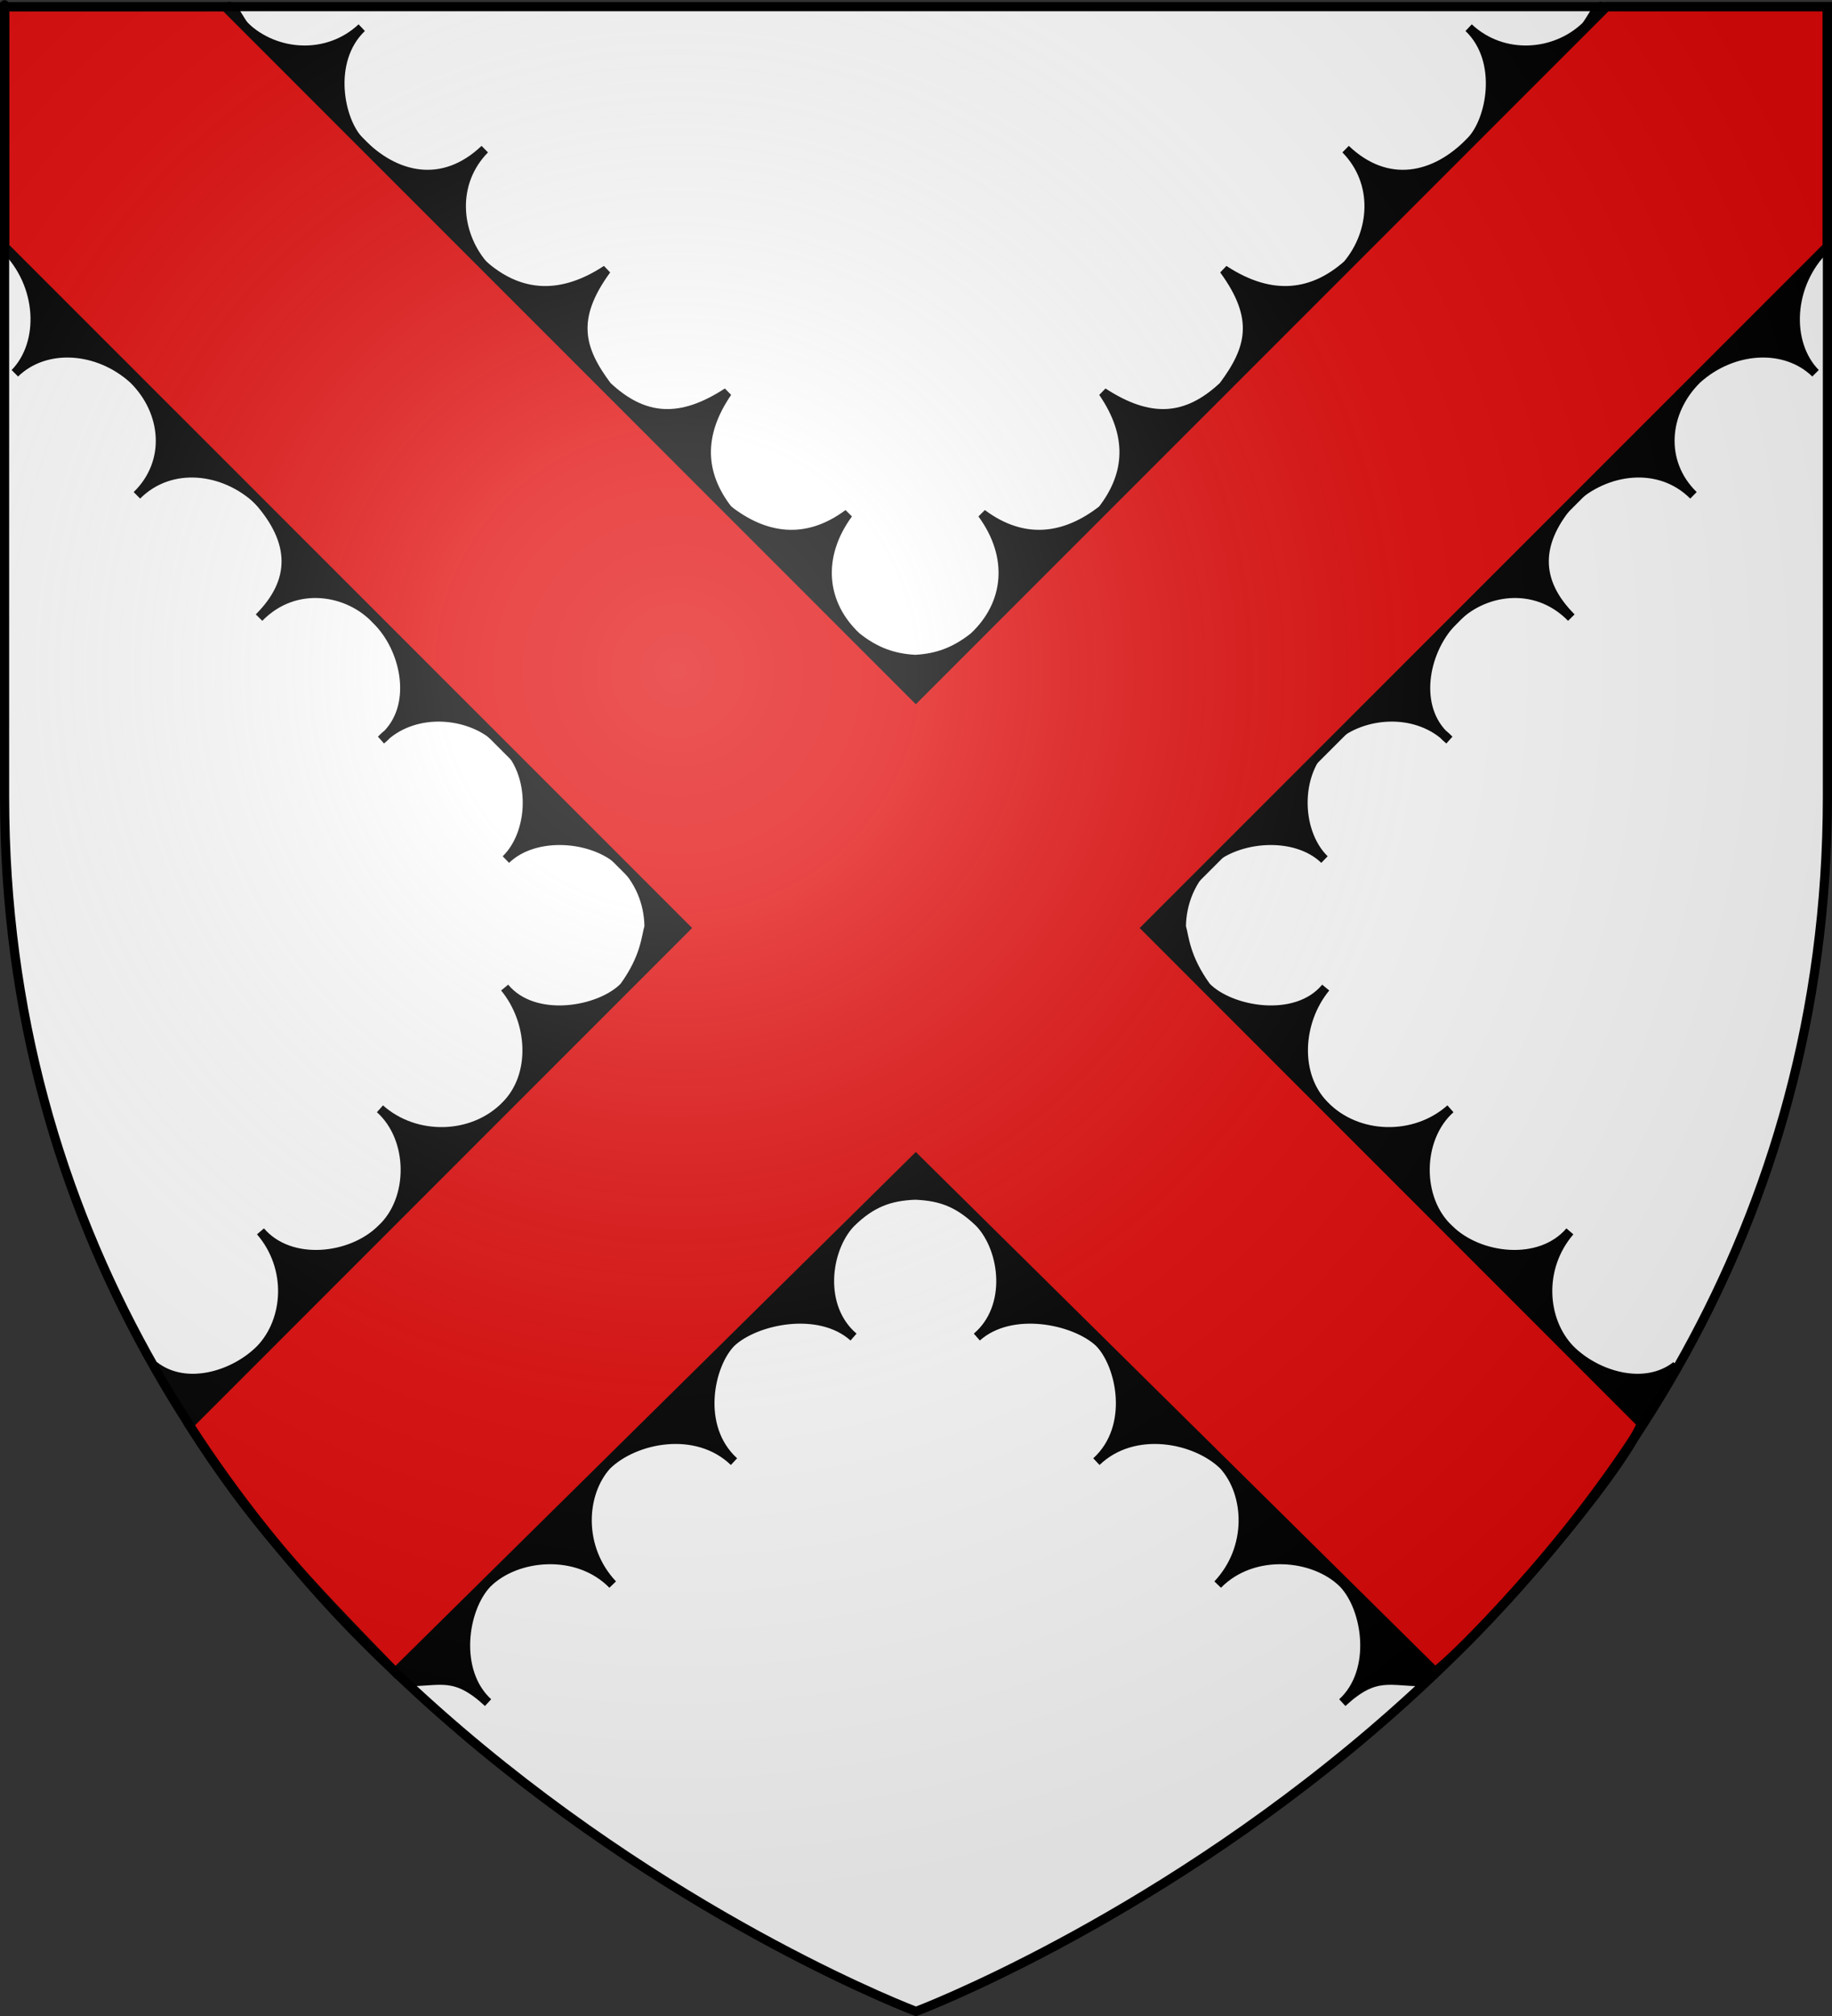
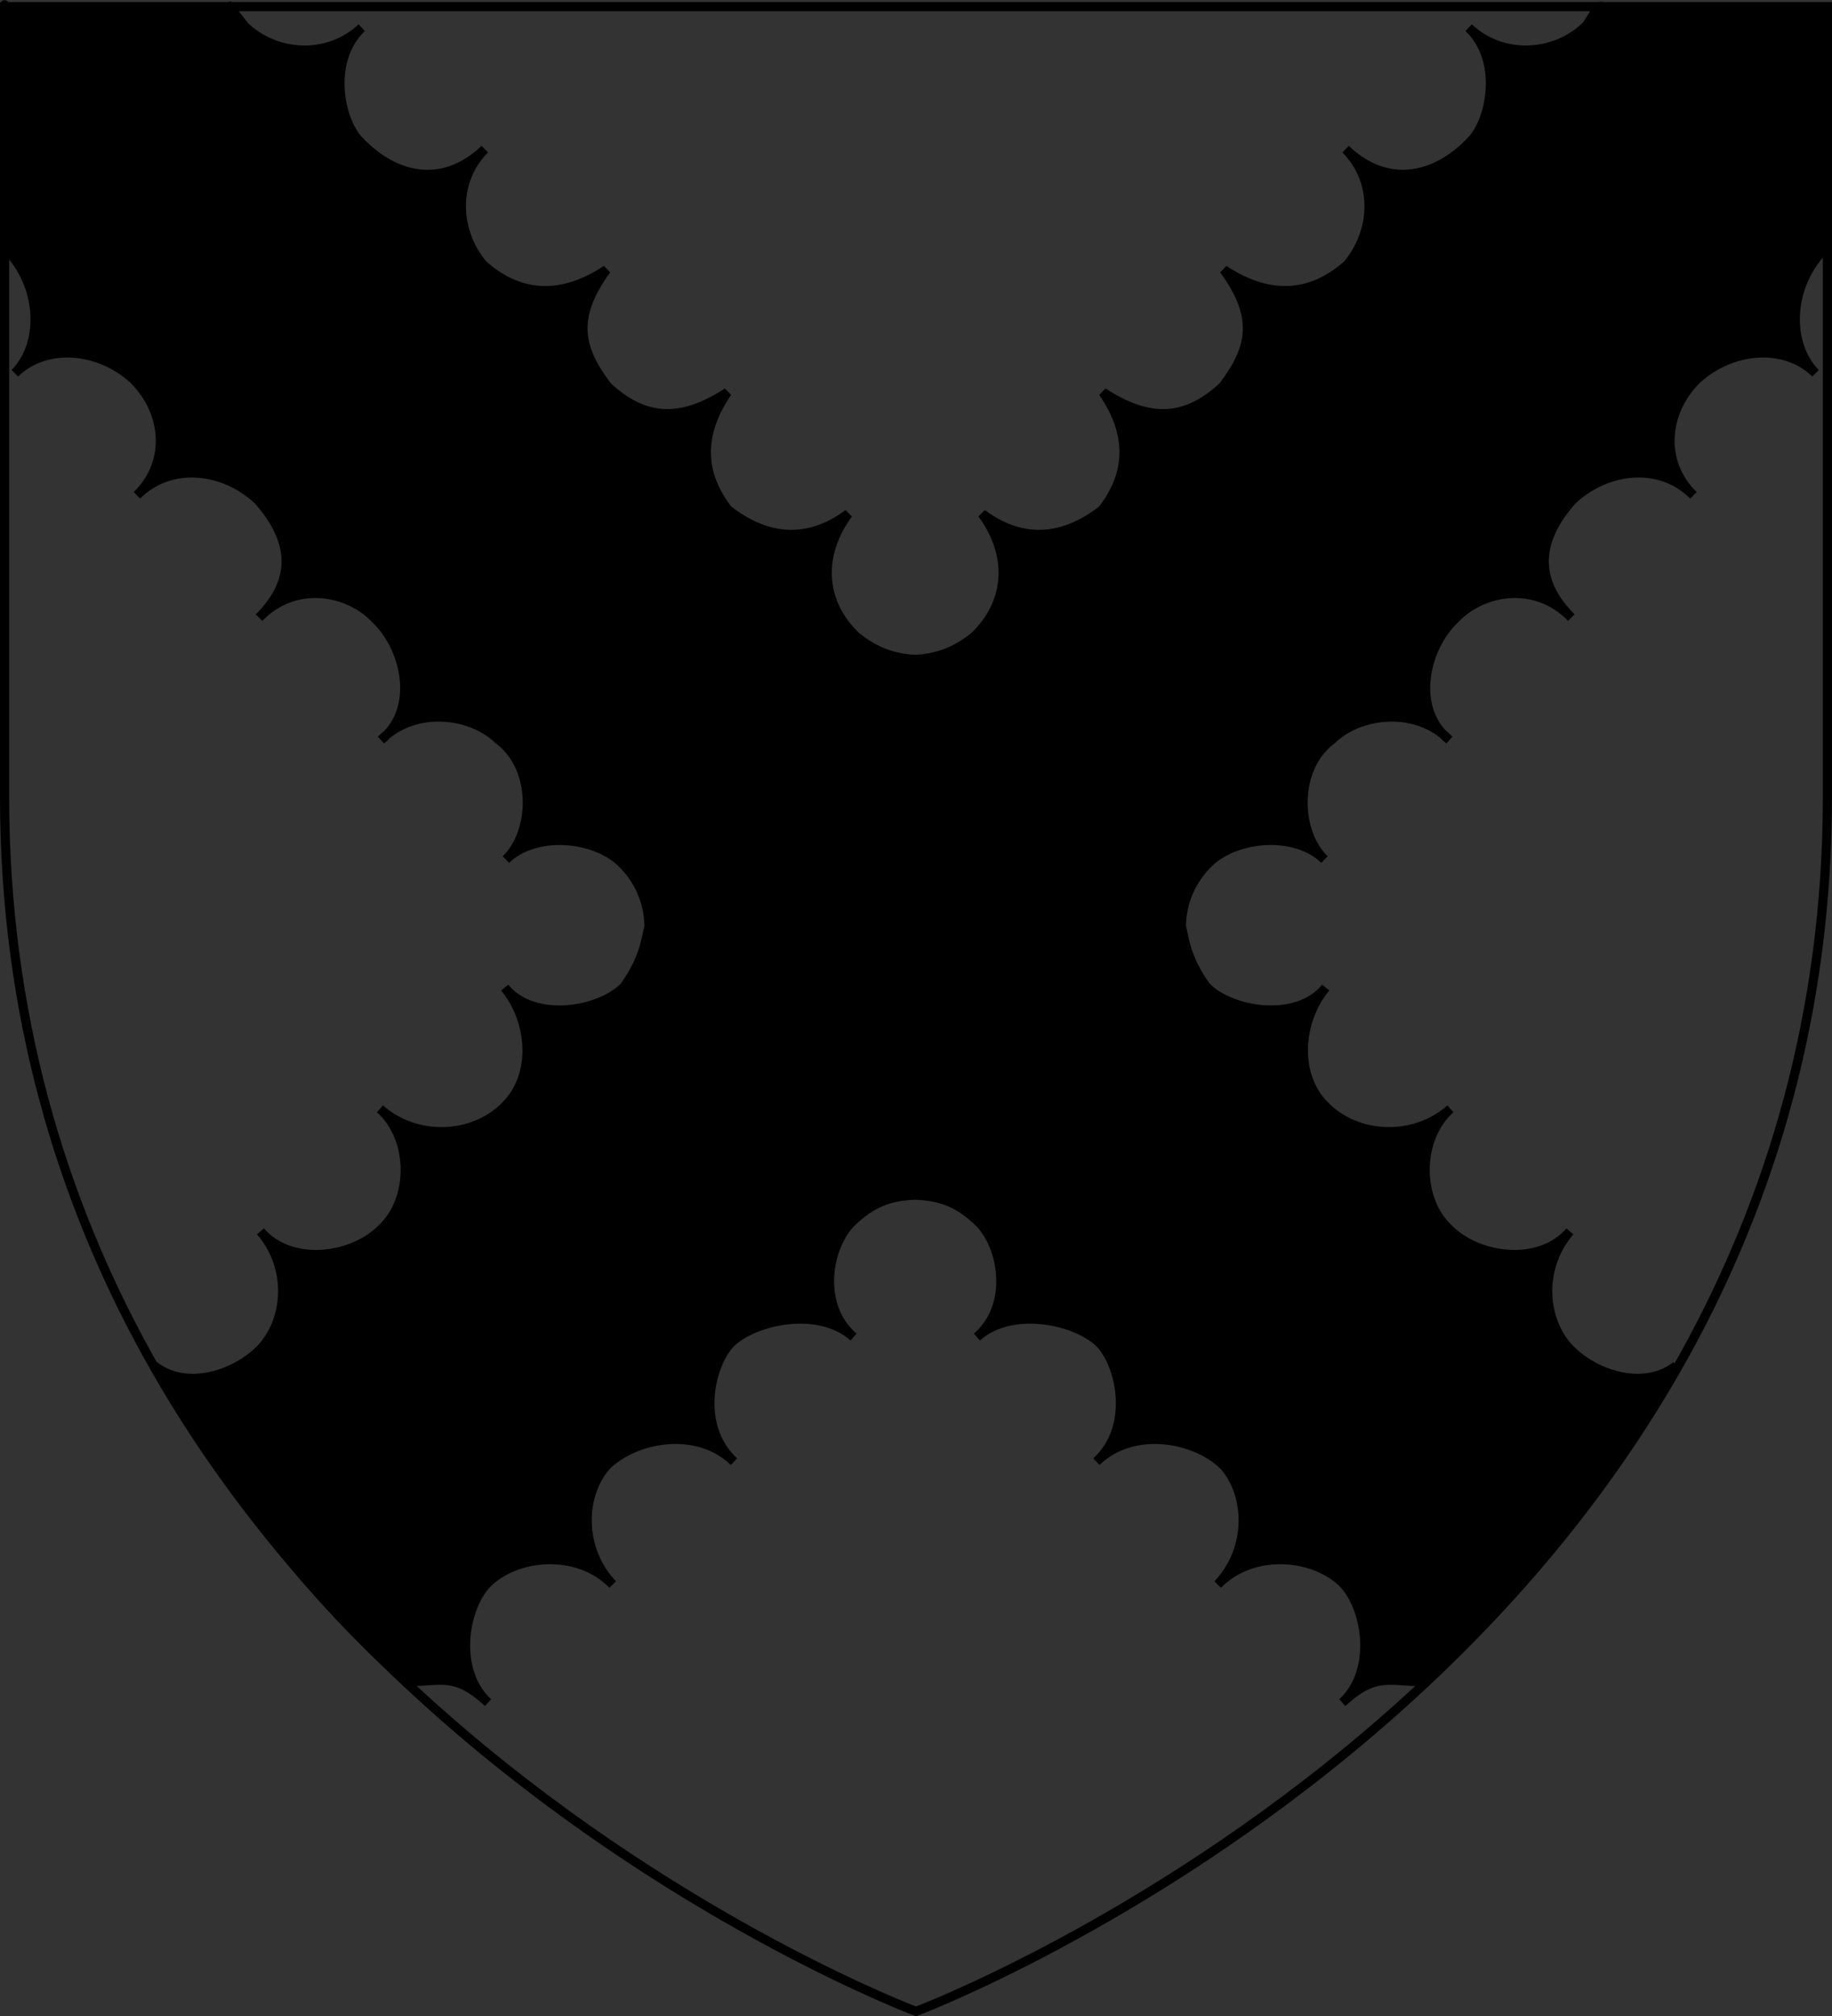
<svg xmlns="http://www.w3.org/2000/svg" xmlns:ns1="http://sodipodi.sourceforge.net/DTD/sodipodi-0.dtd" xmlns:ns2="http://www.inkscape.org/namespaces/inkscape" xmlns:xlink="http://www.w3.org/1999/xlink" height="660" width="600" version="1.0" id="svg2" ns1:version="0.32" ns2:version="0.45.1" ns1:docname="Blason ville fr Conlie (Sarthe).svg" ns1:docbase="L:\Héraldique" ns2:export-filename="/Users/olivier/Desktop/Blason Rouge/Blason_Vide_3D.png" ns2:export-xdpi="144" ns2:export-ydpi="144" ns2:output_extension="org.inkscape.output.svg.inkscape">
  <rect width="100%" height="100%" fill="#333333" stroke="none" />
  <ns1:namedview ns2:window-height="544" ns2:window-width="800" ns2:pageshadow="2" ns2:pageopacity="0.0" guidetolerance="10.0" gridtolerance="10.0" objecttolerance="10.0" borderopacity="1.0" bordercolor="#666666" pagecolor="#ffffff" id="base" showgrid="false" height="660px" ns2:zoom="0.52727273" ns2:cx="300" ns2:cy="330" ns2:window-x="-4" ns2:window-y="-4" ns2:current-layer="layer3" />
  <desc id="desc4">Flag of Canton of Valais (Wallis)</desc>
  <defs id="defs6">
    <linearGradient id="linearGradient2893">
      <stop style="stop-color:white;stop-opacity:0.314;" offset="0" id="stop2895" />
      <stop id="stop2897" offset="0.19" style="stop-color:white;stop-opacity:0.251;" />
      <stop style="stop-color:#6b6b6b;stop-opacity:0.125;" offset="0.6" id="stop2901" />
      <stop style="stop-color:black;stop-opacity:0.125;" offset="1" id="stop2899" />
    </linearGradient>
    <linearGradient id="linearGradient2885">
      <stop id="stop2887" offset="0" style="stop-color:white;stop-opacity:1;" />
      <stop style="stop-color:white;stop-opacity:1;" offset="0.229" id="stop2891" />
      <stop id="stop2889" offset="1" style="stop-color:black;stop-opacity:1;" />
    </linearGradient>
    <linearGradient id="linearGradient2955">
      <stop id="stop2867" offset="0" style="stop-color:#fd0000;stop-opacity:1;" />
      <stop style="stop-color:#e77275;stop-opacity:0.659;" offset="0.5" id="stop2873" />
      <stop style="stop-color:black;stop-opacity:0.323;" offset="1" id="stop2959" />
    </linearGradient>
    <radialGradient ns2:collect="always" xlink:href="#linearGradient2955" id="radialGradient2961" cx="225.524" cy="218.901" fx="225.524" fy="218.901" r="300" gradientTransform="matrix(-4.167939e-4,2.183,-1.884,-3.599562e-4,615.597,-289.121)" gradientUnits="userSpaceOnUse" />
-     <polygon id="star" transform="scale(53,53)" points="0,-1 0.588,0.809 -0.951,-0.309 0.951,-0.309 -0.588,0.809 0,-1 " />
    <clipPath id="clip">
-       <path d="M 0,-200 L 0,600 L 300,600 L 300,-200 L 0,-200 z " id="path10" />
-     </clipPath>
+       </clipPath>
    <radialGradient ns2:collect="always" xlink:href="#linearGradient2955" id="radialGradient1911" gradientUnits="userSpaceOnUse" gradientTransform="matrix(-4.167939e-4,2.183,-1.884,-3.599562e-4,615.597,-289.121)" cx="225.524" cy="218.901" fx="225.524" fy="218.901" r="300" />
    <radialGradient ns2:collect="always" xlink:href="#linearGradient2955" id="radialGradient2865" gradientUnits="userSpaceOnUse" gradientTransform="matrix(0,1.749,-1.593,-1.049767e-7,551.788,-191.29)" cx="225.524" cy="218.901" fx="225.524" fy="218.901" r="300" />
    <radialGradient ns2:collect="always" xlink:href="#linearGradient2955" id="radialGradient2871" gradientUnits="userSpaceOnUse" gradientTransform="matrix(0,1.386,-1.323,-5.741131e-8,-158.082,-109.541)" cx="225.524" cy="218.901" fx="225.524" fy="218.901" r="300" />
    <radialGradient ns2:collect="always" xlink:href="#linearGradient2893" id="radialGradient3163" gradientUnits="userSpaceOnUse" gradientTransform="matrix(1.353,0,0,1.349,-77.629,-85.747)" cx="221.445" cy="226.331" fx="221.445" fy="226.331" r="300" />
  </defs>
  <g ns2:groupmode="layer" id="layer3" ns2:label="Fond écu" style="display:inline" ns1:insensitive="true">
-     <path id="path2855" style="fill:#ffffff;fill-opacity:1;fill-rule:evenodd;stroke:none;stroke-width:1px;stroke-linecap:butt;stroke-linejoin:miter;stroke-opacity:1" d="M 300,658.5 C 300,658.5 598.5,546.18 598.5,260.728 C 598.5,-24.723 598.5,2.176 598.5,2.176 L 1.5,2.176 L 1.5,260.728 C 1.5,546.18 300,658.5 300,658.5 z " ns1:nodetypes="cccccc" />
-   </g>
+     </g>
  <g ns2:groupmode="layer" id="layer4" ns2:label="Meubles" ns1:insensitive="true">
    <g style="display:inline" id="g2188">
-       <path style="opacity:1;fill:#000000;fill-opacity:1;fill-rule:evenodd;stroke:#000000;stroke-width:3;stroke-linecap:butt;stroke-linejoin:miter;stroke-miterlimit:4;stroke-dasharray:none;stroke-opacity:1" d="M 75.062,2.094 C 74.978,2.113 74.89,2.152 74.812,2.219 L 1.531,2.219 L 1.531,81.125 C 13.821,93.098 14.509,112.364 4.875,122.188 C 14.802,112.527 32.041,113.613 43.688,124.156 C 54.389,134.671 56.066,151.212 44.844,162.156 C 55.929,151.088 73.446,153.324 84.531,163.75 C 96.665,177.417 96.782,190.24 84.844,202.188 C 96.789,189.973 114.314,193.228 123.25,202.938 C 132.611,211.989 136.688,230.096 126.969,240.281 C 137.806,231.679 154.488,233.712 163.25,242.125 C 175.671,251.35 175.19,272.181 165.688,281.406 C 175.197,272.201 194.17,273.737 203.25,282.156 C 209.366,287.942 212.465,295.44 212.562,303.375 C 211.56,306.624 211.427,313.334 204.406,323.031 C 196.526,331.152 174.881,334.966 165.281,323.312 C 174.452,334.442 175.462,352.004 165.719,361.844 C 154.972,372.973 136.044,373.364 124.438,363 C 135.328,372.697 135.478,392.709 124.875,402.406 C 115.131,412.103 95.056,414.492 85.312,403.125 C 95.63,415.114 94.34,432.277 85.312,441.688 C 76.715,450.381 60.817,455.196 50.5,447.125 C 75.149,488.58 101.714,522.399 133.062,550.531 C 144.12,550.693 148.786,547.149 159.844,557.406 C 148.576,547.067 151.672,526.62 159.531,518.406 C 168.985,508.953 189.077,506.951 200.656,518.75 C 189.388,506.817 190.328,489.026 198.719,479.75 C 207.818,470.828 228.088,466.701 240.375,478.5 C 227.867,467.098 232.349,446.651 239.5,439.5 C 247.537,431.995 268.307,427.69 279.531,437.719 C 268.053,427.944 270.413,409.118 278.594,400.406 C 285.534,393.643 291.403,391.669 299.406,391.281 L 300.062,391.281 C 308.066,391.669 313.934,393.643 320.875,400.406 C 329.055,409.118 331.416,427.944 319.938,437.719 C 331.162,427.69 351.932,431.995 359.969,439.5 C 367.12,446.651 371.602,467.098 359.094,478.5 C 371.381,466.701 391.651,470.828 400.75,479.75 C 409.141,489.026 410.081,506.817 398.812,518.75 C 410.391,506.951 430.484,508.953 439.938,518.406 C 447.797,526.62 450.893,547.067 439.625,557.406 C 450.683,547.149 455.349,550.693 466.406,550.531 C 497.755,522.399 524.32,488.58 548.969,447.125 C 538.652,455.196 522.753,450.381 514.156,441.688 C 505.129,432.277 503.839,415.114 514.156,403.125 C 504.413,414.492 484.337,412.103 474.594,402.406 C 463.99,392.709 464.141,372.697 475.031,363 C 463.425,373.364 444.497,372.973 433.75,361.844 C 424.006,352.004 425.017,334.442 434.188,323.312 C 424.587,334.966 402.943,331.152 395.062,323.031 C 388.041,313.334 387.909,306.624 386.906,303.375 C 387.004,295.44 390.103,287.942 396.219,282.156 C 405.298,273.737 424.272,272.201 433.781,281.406 C 424.279,272.181 423.798,251.35 436.219,242.125 C 444.981,233.712 461.663,231.679 472.5,240.281 C 462.781,230.096 466.858,211.989 476.219,202.938 C 485.155,193.228 502.68,189.973 514.625,202.188 C 502.686,190.24 502.803,177.417 514.938,163.75 C 526.023,153.324 543.539,151.088 554.625,162.156 C 543.403,151.212 545.08,134.671 555.781,124.156 C 567.428,113.613 584.667,112.527 594.594,122.188 C 584.96,112.364 585.648,93.098 597.938,81.125 L 597.938,2.219 L 524.656,2.219 C 523.423,1.15 521.139,6.443 519.375,8.562 C 509.246,18.287 492.191,19.528 481,9.062 C 492.352,19.9 488.307,39.757 481.594,46.344 C 470.09,58.329 454.348,61.831 440.719,48.844 C 451.539,59.858 450.12,76.173 441.281,86.656 C 430.461,96.239 416.977,98.92 400.844,88.312 C 412.456,104.193 409.734,114.245 400.625,126.406 C 388.565,137.719 376.498,138.378 361.25,128.438 C 370.754,142.311 370.155,155.126 361.062,166.875 C 348.986,176.339 335.327,178.382 321.656,168.188 C 331.91,182.155 330.468,197.72 318.938,208.5 C 312.533,213.576 306.658,215.497 299.75,215.875 C 292.829,215.501 286.945,213.583 280.531,208.5 C 269.001,197.72 267.558,182.155 277.812,168.188 C 264.142,178.382 250.483,176.339 238.406,166.875 C 229.314,155.126 228.715,142.311 238.219,128.438 C 222.971,138.378 210.904,137.719 198.844,126.406 C 189.735,114.245 187.013,104.193 198.625,88.312 C 182.492,98.92 169.008,96.239 158.188,86.656 C 149.349,76.173 147.93,59.858 158.75,48.844 C 145.121,61.831 129.379,58.329 117.875,46.344 C 111.162,39.757 107.117,19.9 118.469,9.062 C 107.278,19.528 90.222,18.287 80.094,8.562 C 78.44,6.576 76.337,1.804 75.062,2.094 z M 126.875,240.344 C 126.159,240.917 125.504,241.551 124.844,242.219 C 125.587,241.639 126.248,240.994 126.875,240.344 z M 472.594,240.344 C 473.221,240.994 473.882,241.639 474.625,242.219 C 473.965,241.551 473.31,240.917 472.594,240.344 z " id="path2472" ns1:nodetypes="ccccccccccccccccccccccccccccccccccccccccccccccccccccccccccccccccccccccccccccccccccccccccccccccc" />
-       <path ns1:nodetypes="ccccccccccccccc" style="opacity:1;fill:#e20909;fill-opacity:1;fill-rule:evenodd;stroke:#000000;stroke-width:3;stroke-linecap:butt;stroke-linejoin:miter;stroke-miterlimit:4;stroke-dasharray:none;stroke-opacity:1" d="M 526.219,2.156 L 299.938,228.438 L 73.75,2.219 L 1.531,2.219 L 1.531,80.812 L 224.562,303.812 L 61.923,466.452 C 82.502,498.863 99.522,516.636 129.515,547.482 L 299.938,379.25 L 470.002,547.283 C 487.784,532.717 530.129,483.55 537.594,466.062 L 375.375,303.812 L 598.438,80.75 L 598.438,2.156 L 526.219,2.156 z " id="path2482" />
+       <path style="opacity:1;fill:#000000;fill-opacity:1;fill-rule:evenodd;stroke:#000000;stroke-width:3;stroke-linecap:butt;stroke-linejoin:miter;stroke-miterlimit:4;stroke-dasharray:none;stroke-opacity:1" d="M 75.062,2.094 C 74.978,2.113 74.89,2.152 74.812,2.219 L 1.531,2.219 L 1.531,81.125 C 13.821,93.098 14.509,112.364 4.875,122.188 C 14.802,112.527 32.041,113.613 43.688,124.156 C 54.389,134.671 56.066,151.212 44.844,162.156 C 55.929,151.088 73.446,153.324 84.531,163.75 C 96.665,177.417 96.782,190.24 84.844,202.188 C 96.789,189.973 114.314,193.228 123.25,202.938 C 132.611,211.989 136.688,230.096 126.969,240.281 C 137.806,231.679 154.488,233.712 163.25,242.125 C 175.671,251.35 175.19,272.181 165.688,281.406 C 175.197,272.201 194.17,273.737 203.25,282.156 C 209.366,287.942 212.465,295.44 212.562,303.375 C 211.56,306.624 211.427,313.334 204.406,323.031 C 196.526,331.152 174.881,334.966 165.281,323.312 C 174.452,334.442 175.462,352.004 165.719,361.844 C 154.972,372.973 136.044,373.364 124.438,363 C 135.328,372.697 135.478,392.709 124.875,402.406 C 115.131,412.103 95.056,414.492 85.312,403.125 C 95.63,415.114 94.34,432.277 85.312,441.688 C 76.715,450.381 60.817,455.196 50.5,447.125 C 75.149,488.58 101.714,522.399 133.062,550.531 C 144.12,550.693 148.786,547.149 159.844,557.406 C 148.576,547.067 151.672,526.62 159.531,518.406 C 168.985,508.953 189.077,506.951 200.656,518.75 C 189.388,506.817 190.328,489.026 198.719,479.75 C 207.818,470.828 228.088,466.701 240.375,478.5 C 227.867,467.098 232.349,446.651 239.5,439.5 C 247.537,431.995 268.307,427.69 279.531,437.719 C 268.053,427.944 270.413,409.118 278.594,400.406 C 285.534,393.643 291.403,391.669 299.406,391.281 L 300.062,391.281 C 308.066,391.669 313.934,393.643 320.875,400.406 C 329.055,409.118 331.416,427.944 319.938,437.719 C 331.162,427.69 351.932,431.995 359.969,439.5 C 367.12,446.651 371.602,467.098 359.094,478.5 C 371.381,466.701 391.651,470.828 400.75,479.75 C 409.141,489.026 410.081,506.817 398.812,518.75 C 410.391,506.951 430.484,508.953 439.938,518.406 C 447.797,526.62 450.893,547.067 439.625,557.406 C 450.683,547.149 455.349,550.693 466.406,550.531 C 497.755,522.399 524.32,488.58 548.969,447.125 C 538.652,455.196 522.753,450.381 514.156,441.688 C 505.129,432.277 503.839,415.114 514.156,403.125 C 504.413,414.492 484.337,412.103 474.594,402.406 C 463.99,392.709 464.141,372.697 475.031,363 C 463.425,373.364 444.497,372.973 433.75,361.844 C 424.006,352.004 425.017,334.442 434.188,323.312 C 424.587,334.966 402.943,331.152 395.062,323.031 C 388.041,313.334 387.909,306.624 386.906,303.375 C 387.004,295.44 390.103,287.942 396.219,282.156 C 405.298,273.737 424.272,272.201 433.781,281.406 C 424.279,272.181 423.798,251.35 436.219,242.125 C 444.981,233.712 461.663,231.679 472.5,240.281 C 462.781,230.096 466.858,211.989 476.219,202.938 C 485.155,193.228 502.68,189.973 514.625,202.188 C 502.686,190.24 502.803,177.417 514.938,163.75 C 526.023,153.324 543.539,151.088 554.625,162.156 C 543.403,151.212 545.08,134.671 555.781,124.156 C 567.428,113.613 584.667,112.527 594.594,122.188 C 584.96,112.364 585.648,93.098 597.938,81.125 L 597.938,2.219 L 524.656,2.219 C 523.423,1.15 521.139,6.443 519.375,8.562 C 509.246,18.287 492.191,19.528 481,9.062 C 492.352,19.9 488.307,39.757 481.594,46.344 C 470.09,58.329 454.348,61.831 440.719,48.844 C 451.539,59.858 450.12,76.173 441.281,86.656 C 430.461,96.239 416.977,98.92 400.844,88.312 C 412.456,104.193 409.734,114.245 400.625,126.406 C 388.565,137.719 376.498,138.378 361.25,128.438 C 370.754,142.311 370.155,155.126 361.062,166.875 C 348.986,176.339 335.327,178.382 321.656,168.188 C 331.91,182.155 330.468,197.72 318.938,208.5 C 312.533,213.576 306.658,215.497 299.75,215.875 C 292.829,215.501 286.945,213.583 280.531,208.5 C 269.001,197.72 267.558,182.155 277.812,168.188 C 264.142,178.382 250.483,176.339 238.406,166.875 C 229.314,155.126 228.715,142.311 238.219,128.438 C 222.971,138.378 210.904,137.719 198.844,126.406 C 189.735,114.245 187.013,104.193 198.625,88.312 C 182.492,98.92 169.008,96.239 158.188,86.656 C 149.349,76.173 147.93,59.858 158.75,48.844 C 145.121,61.831 129.379,58.329 117.875,46.344 C 111.162,39.757 107.117,19.9 118.469,9.062 C 107.278,19.528 90.222,18.287 80.094,8.562 z M 126.875,240.344 C 126.159,240.917 125.504,241.551 124.844,242.219 C 125.587,241.639 126.248,240.994 126.875,240.344 z M 472.594,240.344 C 473.221,240.994 473.882,241.639 474.625,242.219 C 473.965,241.551 473.31,240.917 472.594,240.344 z " id="path2472" ns1:nodetypes="ccccccccccccccccccccccccccccccccccccccccccccccccccccccccccccccccccccccccccccccccccccccccccccccc" />
    </g>
  </g>
  <g ns2:groupmode="layer" id="layer2" ns2:label="Reflet final" ns1:insensitive="true">
-     <path ns1:nodetypes="cccccc" d="M 300,658.5 C 300,658.5 598.5,546.18 598.5,260.728 C 598.5,-24.723 598.5,2.176 598.5,2.176 L 1.5,2.176 L 1.5,260.728 C 1.5,546.18 300,658.5 300,658.5 z " style="opacity:1;fill:url(#radialGradient3163);fill-opacity:1;fill-rule:evenodd;stroke:none;stroke-width:1px;stroke-linecap:butt;stroke-linejoin:miter;stroke-opacity:1" id="path2875" ns2:export-xdpi="144" ns2:export-ydpi="144" />
-   </g>
+     </g>
  <g ns2:groupmode="layer" id="layer1" ns2:label="Contour final" ns1:insensitive="true">
    <path ns1:nodetypes="cccccc" d="M 300,658.5 C 300,658.5 1.5,546.18 1.5,260.728 C 1.5,-24.723 1.5,2.176 1.5,2.176 L 598.5,2.176 L 598.5,260.728 C 598.5,546.18 300,658.5 300,658.5 z " style="opacity:1;fill:none;fill-opacity:1;fill-rule:evenodd;stroke:#000000;stroke-width:3;stroke-linecap:butt;stroke-linejoin:miter;stroke-miterlimit:4;stroke-dasharray:none;stroke-opacity:1" id="path1411" ns2:export-xdpi="144" ns2:export-ydpi="144" />
  </g>
</svg>